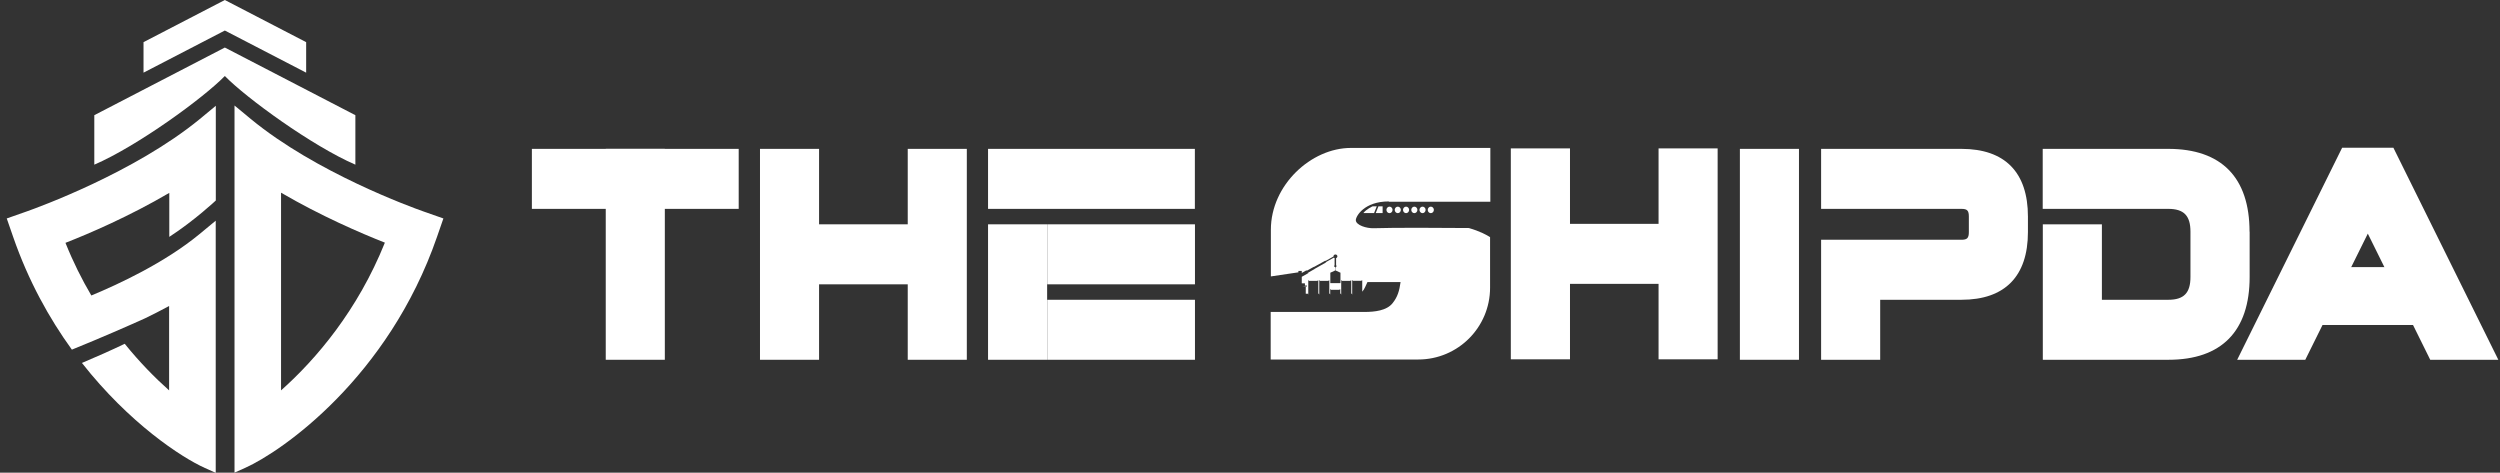
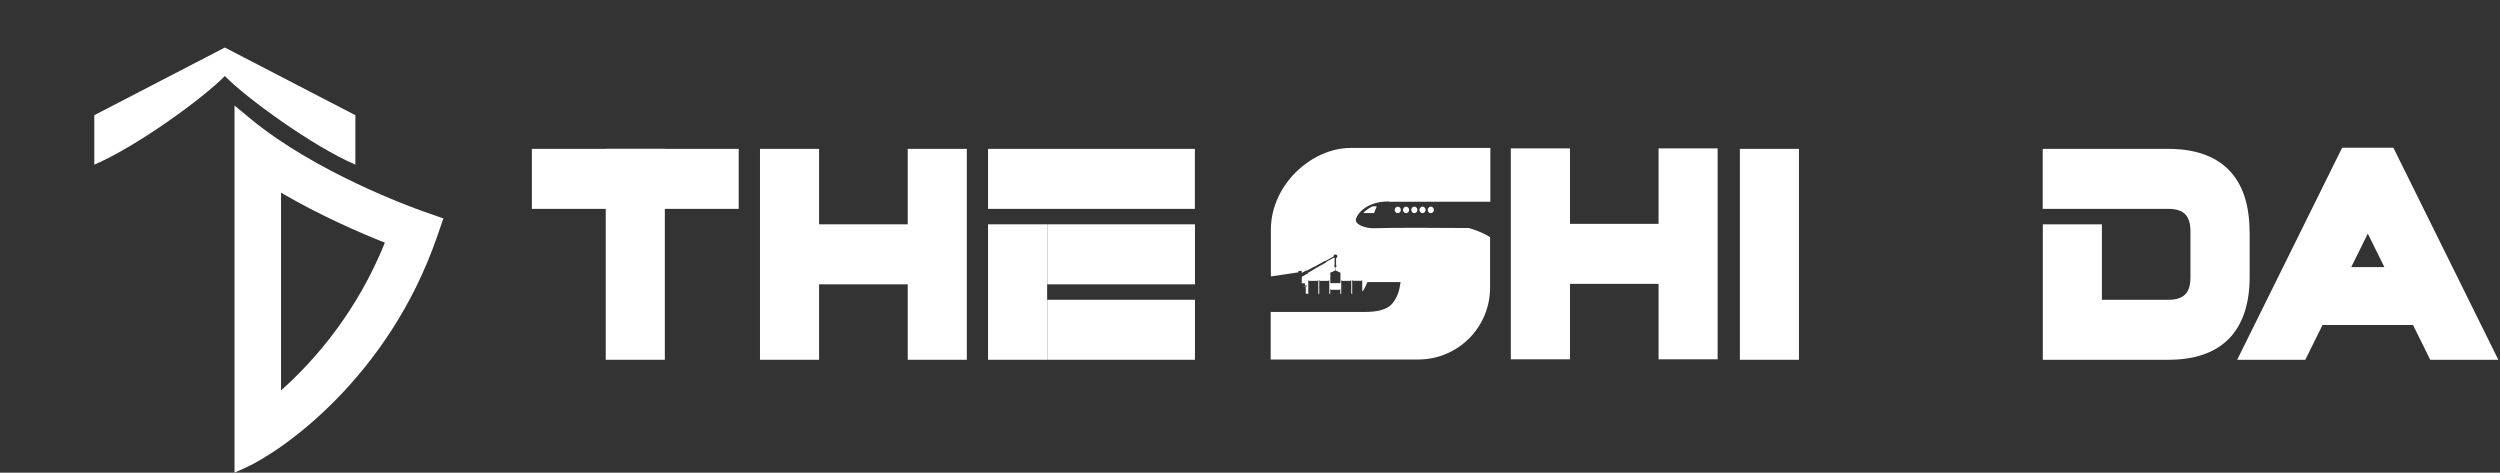
<svg xmlns="http://www.w3.org/2000/svg" width="201" height="38" viewBox="0 0 201 38" fill="none">
  <rect x="0" y="0" width="201" height="38" fill="#333333" stroke="none" />
  <g clip-path="url(#clip0_452_2892)">
-     <path d="M2.181 16.988L0.543 17.564L1.059 19.052C2.286 22.591 3.961 25.598 5.779 28.111C7.971 27.228 10.604 26.076 11.666 25.59C12.287 25.291 12.93 24.962 13.596 24.603V31.387C12.452 30.37 11.225 29.121 10.028 27.64C8.973 28.148 7.724 28.702 6.587 29.181C10.387 34.02 14.576 36.773 16.476 37.626L17.344 38.015V34.163V22.291V17.743L16.042 18.82C13.259 21.117 9.542 22.845 7.343 23.758C6.58 22.463 5.876 21.057 5.263 19.524C7.215 18.761 10.395 17.392 13.611 15.507V19.045C15.668 17.706 17.351 16.12 17.351 16.12V13.068V8.505L16.05 9.582C10.791 13.883 3.041 16.681 2.181 16.988Z" fill="white" />
    <path d="M34.011 16.988C33.143 16.681 25.393 13.883 20.157 9.56L18.855 8.483V13.046V34.148V38L19.723 37.611C22.685 36.279 31.22 30.355 35.133 19.052L35.649 17.564L34.011 16.988ZM22.596 31.38V15.492C25.812 17.369 28.991 18.738 30.944 19.509C28.759 24.947 25.423 28.874 22.596 31.387V31.38Z" fill="white" />
    <path d="M18.077 3.822L7.582 9.261V13.24C11.053 11.744 16.356 7.877 18.077 6.111C19.797 7.877 25.101 11.737 28.572 13.24V9.261L18.077 3.822Z" fill="white" />
-     <path d="M11.539 5.842L18.077 2.454L24.615 5.842V3.389L18.077 0L11.539 3.389V5.842Z" fill="white" />
    <path d="M133.348 17.998H126.227V11.931H121.47V28.889H126.227V22.822H133.348V28.889H138.098V11.931H133.348V17.998Z" fill="white" />
    <path d="M144.637 11.969H139.887V28.926H144.637V11.969Z" fill="white" />
    <path d="M72.982 18.035H65.853V11.969H61.103V28.926H65.853V22.86H72.982V28.926H77.732V11.969H72.982V18.035Z" fill="white" />
-     <path d="M157.705 11.969H146.417V16.793H157.705C158.169 16.793 158.296 16.935 158.296 17.414V18.656C158.296 19.135 158.161 19.277 157.705 19.277H146.417V28.926H151.167V24.102H157.697C161.191 24.102 163.046 22.216 163.046 18.656V17.414C163.046 13.854 161.198 11.969 157.697 11.969H157.705Z" fill="white" />
    <path d="M53.452 11.969H48.702V28.926H53.452V11.969Z" fill="white" />
    <path d="M59.391 11.969H42.763V16.793H59.391V11.969Z" fill="white" />
    <path d="M84.189 18.035H79.439V28.926H84.189V18.035Z" fill="white" />
    <path d="M96.067 11.969H79.439V16.793H96.067V11.969Z" fill="white" />
    <path d="M96.075 24.102H84.196V28.926H96.075V24.102Z" fill="white" />
    <path d="M96.075 18.035H84.196V22.86H96.075V18.035Z" fill="white" />
    <path d="M180.863 18.626C180.863 14.272 178.604 11.969 174.333 11.969H164.234V16.793H174.333C175.582 16.793 176.113 17.339 176.113 18.626V22.269C176.113 23.555 175.582 24.102 174.333 24.102H168.992V18.035H164.242V28.926H174.34C178.612 28.926 180.871 26.622 180.871 22.269V18.626H180.863Z" fill="white" />
    <path d="M188.307 11.879L179.869 28.926H185.345L190.372 18.783L195.391 28.926H200.866L192.429 11.879H188.307Z" fill="white" />
    <path d="M196.46 21.476H185.517V26.129H196.46V21.476Z" fill="white" />
-     <path d="M111.962 16.876C111.962 17.018 111.85 17.137 111.716 17.137C111.581 17.137 111.469 17.018 111.469 16.876C111.469 16.733 111.581 16.614 111.716 16.614C111.85 16.614 111.962 16.733 111.962 16.876Z" fill="white" />
    <path d="M112.628 16.876C112.628 17.018 112.516 17.137 112.382 17.137C112.247 17.137 112.135 17.018 112.135 16.876C112.135 16.733 112.247 16.614 112.382 16.614C112.516 16.614 112.628 16.733 112.628 16.876Z" fill="white" />
    <path d="M113.294 16.876C113.294 17.018 113.182 17.137 113.048 17.137C112.913 17.137 112.801 17.018 112.801 16.876C112.801 16.733 112.913 16.614 113.048 16.614C113.182 16.614 113.294 16.733 113.294 16.876Z" fill="white" />
    <path d="M113.96 16.876C113.96 17.018 113.847 17.137 113.713 17.137C113.578 17.137 113.466 17.018 113.466 16.876C113.466 16.733 113.578 16.614 113.713 16.614C113.847 16.614 113.96 16.733 113.96 16.876Z" fill="white" />
    <path d="M114.619 16.876C114.619 17.018 114.506 17.137 114.372 17.137C114.237 17.137 114.125 17.018 114.125 16.876C114.125 16.733 114.237 16.614 114.372 16.614C114.506 16.614 114.619 16.733 114.619 16.876Z" fill="white" />
    <path d="M115.284 16.876C115.284 17.018 115.172 17.137 115.037 17.137C114.902 17.137 114.79 17.018 114.79 16.876C114.79 16.733 114.902 16.614 115.037 16.614C115.172 16.614 115.284 16.733 115.284 16.876Z" fill="white" />
-     <path d="M111.162 17.13V16.591H110.825L110.608 17.13H111.162Z" fill="white" />
    <path d="M110.475 17.13L110.691 16.591H110.355C110.355 16.591 109.869 16.801 109.614 17.13H110.475Z" fill="white" />
    <path d="M111.671 16.217H119.824V11.894H108.611C105.417 11.894 102.178 14.878 102.178 18.469V22.224L104.392 21.895V21.783H104.662V21.947L105.043 21.73L105.065 21.768L105.634 21.453V21.468L106.554 20.96L106.569 20.982L107.212 20.623V20.608C107.212 20.526 107.28 20.459 107.369 20.459C107.459 20.459 107.526 20.526 107.526 20.608C107.526 20.676 107.482 20.728 107.422 20.75V21.349V21.319C107.422 21.319 107.444 21.326 107.444 21.341V21.446C107.444 21.446 107.437 21.468 107.422 21.468H107.377V21.491C107.377 21.491 107.384 21.491 107.392 21.498C107.392 21.498 107.399 21.513 107.399 21.521C107.399 21.528 107.399 21.536 107.392 21.543C107.392 21.543 107.384 21.543 107.377 21.551V21.738H107.369L107.751 21.917H107.773V22.763H106.958V21.917H106.98L107.362 21.738H107.354V21.551C107.354 21.551 107.347 21.551 107.339 21.543C107.339 21.543 107.332 21.528 107.332 21.521H107.354H107.369C107.369 21.521 107.369 21.521 107.369 21.513C107.369 21.506 107.369 21.506 107.369 21.506C107.369 21.506 107.369 21.506 107.354 21.506H107.347V21.468H107.302C107.302 21.468 107.28 21.461 107.28 21.446V21.341C107.28 21.341 107.287 21.319 107.302 21.319V20.75C107.302 20.75 107.257 20.728 107.242 20.713L106.644 21.05L106.614 21.072L106.547 21.109L106.621 21.079V21.095L105.761 21.581L105.731 21.596L105.664 21.633L105.739 21.603L105.2 21.91L105.17 21.925L105.103 21.962L105.178 21.932L105.193 21.955L104.662 22.254V22.778H104.916V22.957H105.073V23.039H104.714L104.983 23.062V23.615H105.17L105.185 23.728V22.538H105.237V22.583H105.941V22.538H105.993V23.256V23.615H106.053L106.068 23.728V23.256V22.538H106.12V22.583H106.823V22.538H106.876V23.256V23.615H106.936L106.95 23.728V23.256H107.003V23.301H107.706V23.256H107.758V23.615H107.818L107.833 23.728V23.384V22.538H107.886V22.583H108.589V22.538H108.641V23.384V23.615H108.701L108.716 23.728V23.294V22.576V22.531H108.768V22.576H109.471V22.531H109.524V23.451C109.711 23.256 109.815 22.927 109.943 22.68H112.606C112.508 23.376 112.374 23.862 111.962 24.378C111.484 24.977 110.526 25.081 109.688 25.081H102.163V28.904H114.027C117.221 28.904 119.802 26.316 119.802 23.129V19.067C119.562 18.91 119.009 18.596 118.096 18.334C115.845 18.312 111.985 18.297 110.466 18.349C109.868 18.372 109.008 18.102 109.008 17.698C109.008 17.384 109.681 16.195 111.656 16.195L111.671 16.217Z" fill="white" />
  </g>
  <defs>
    <clipPath id="clip0_452_2892">
      <rect width="200.323" height="38" fill="white" transform="translate(0.543)" />
    </clipPath>
  </defs>
</svg>